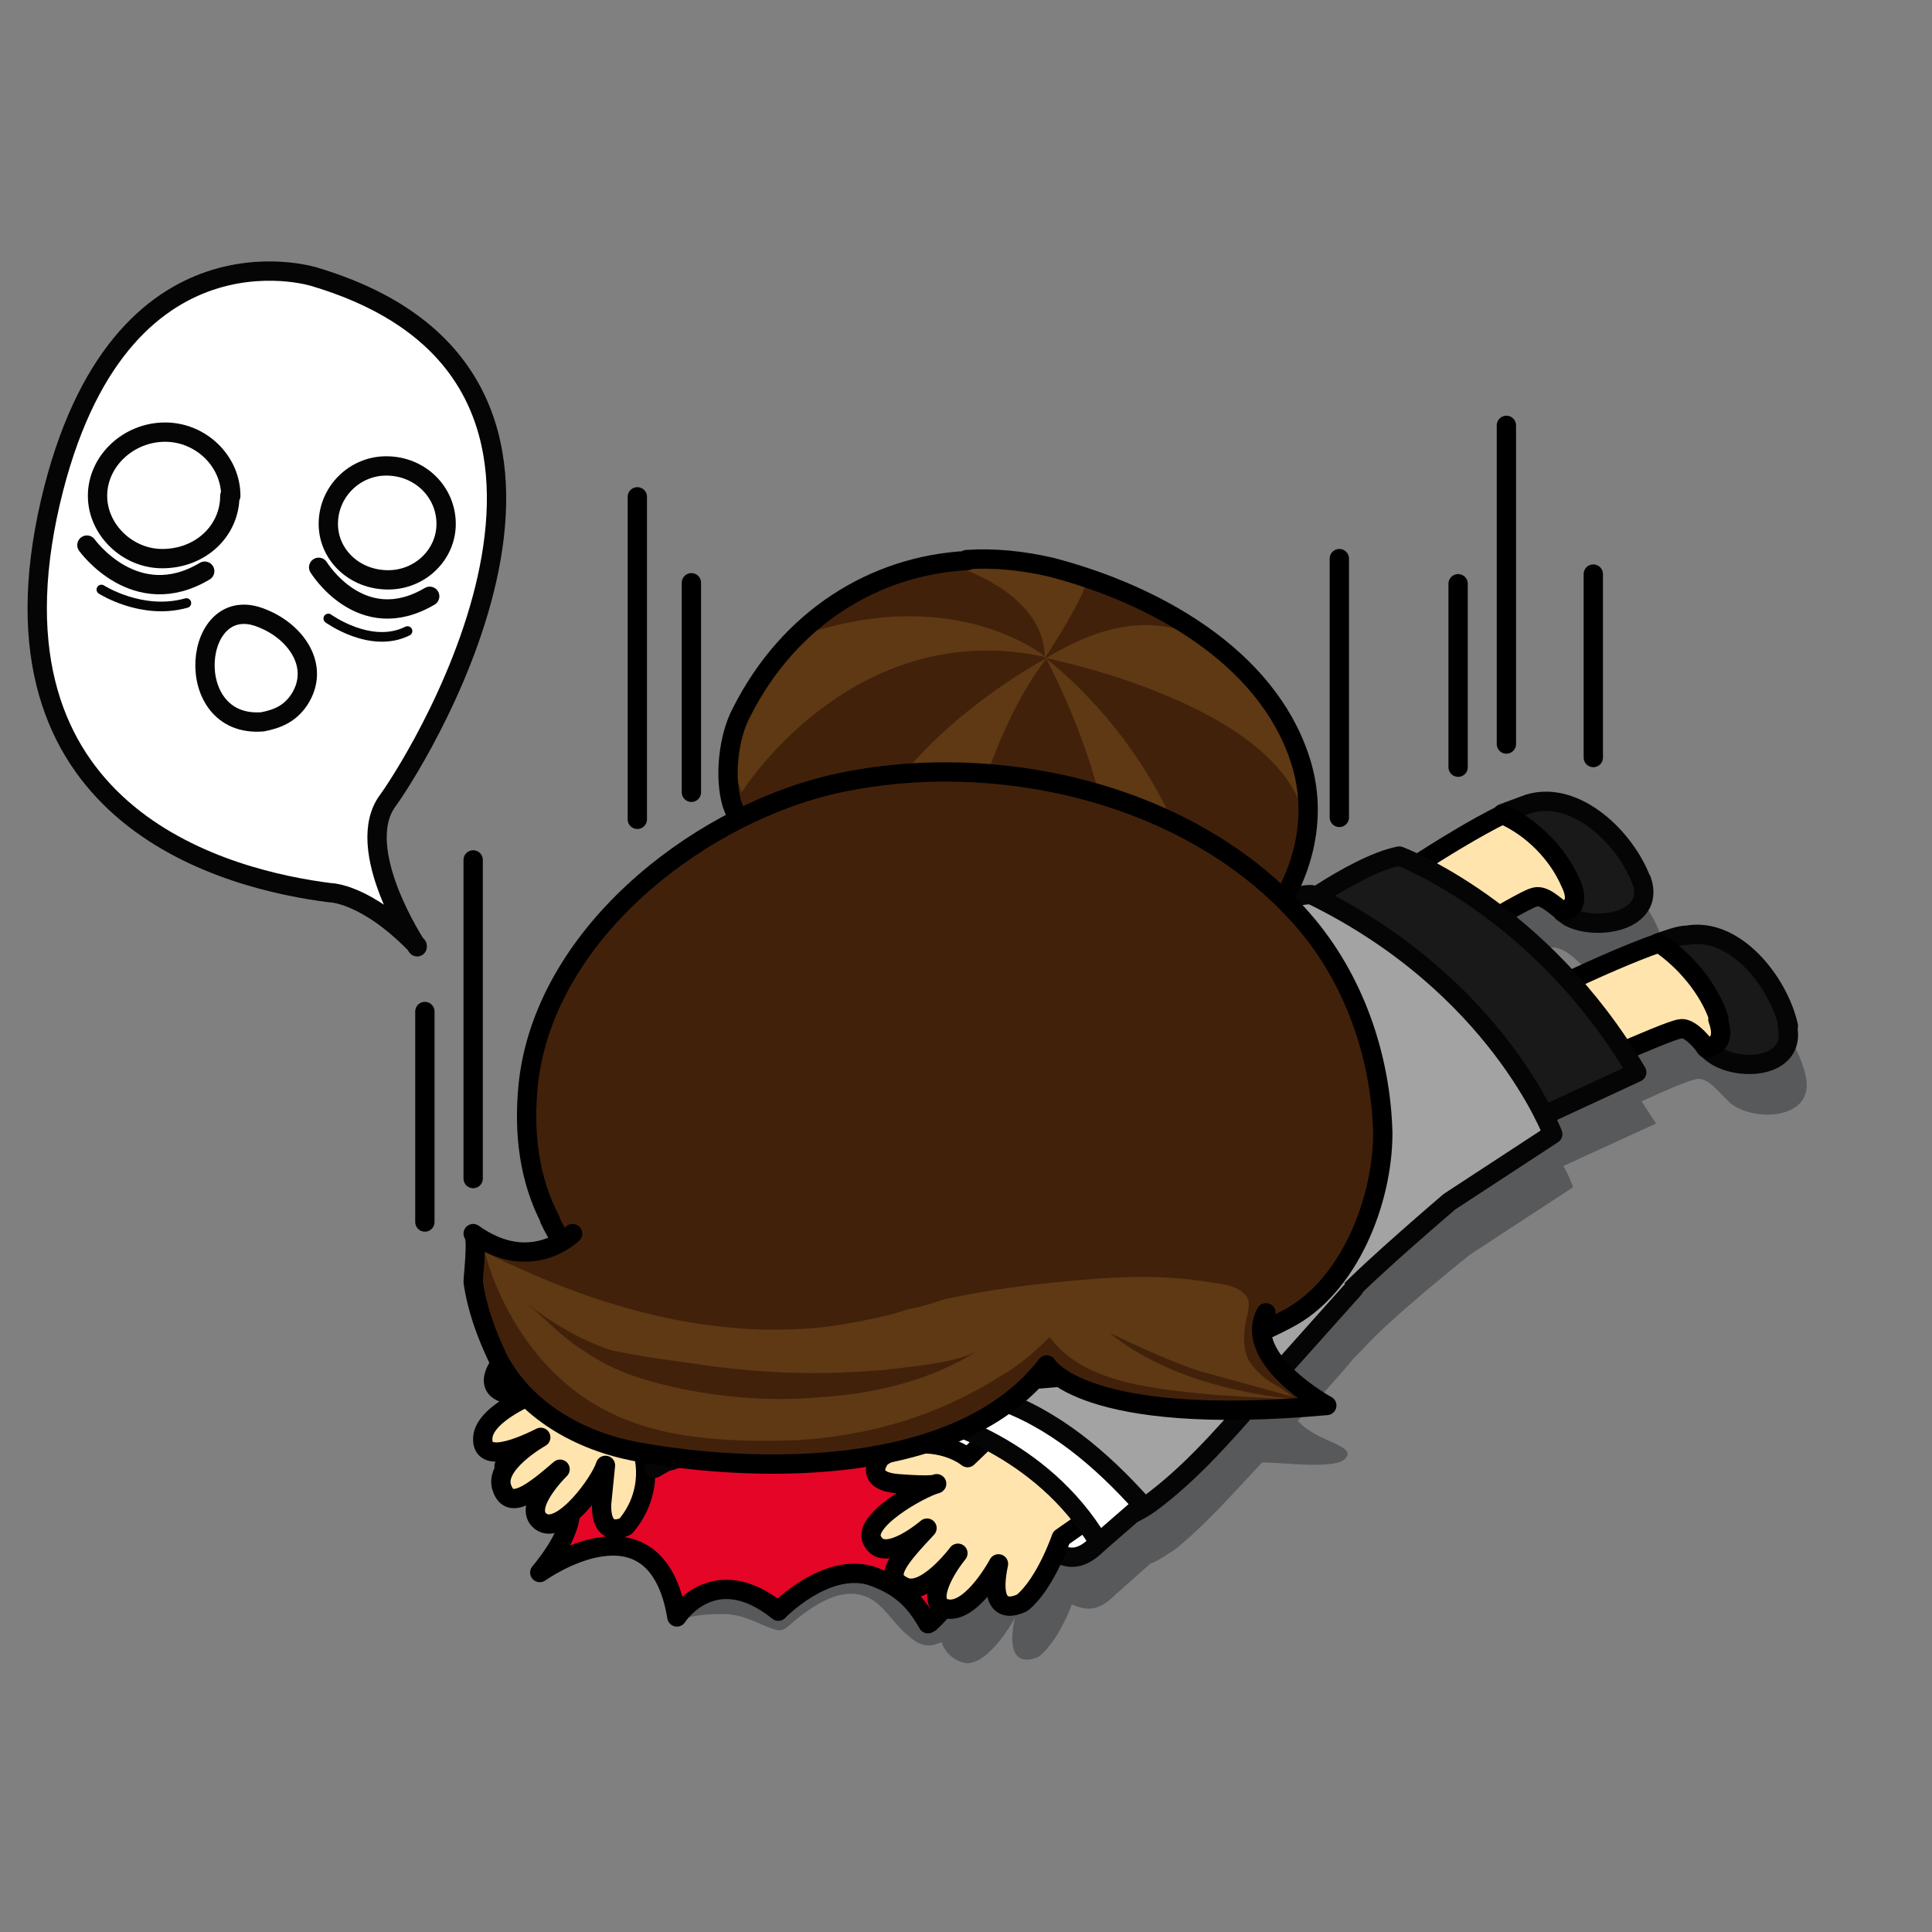
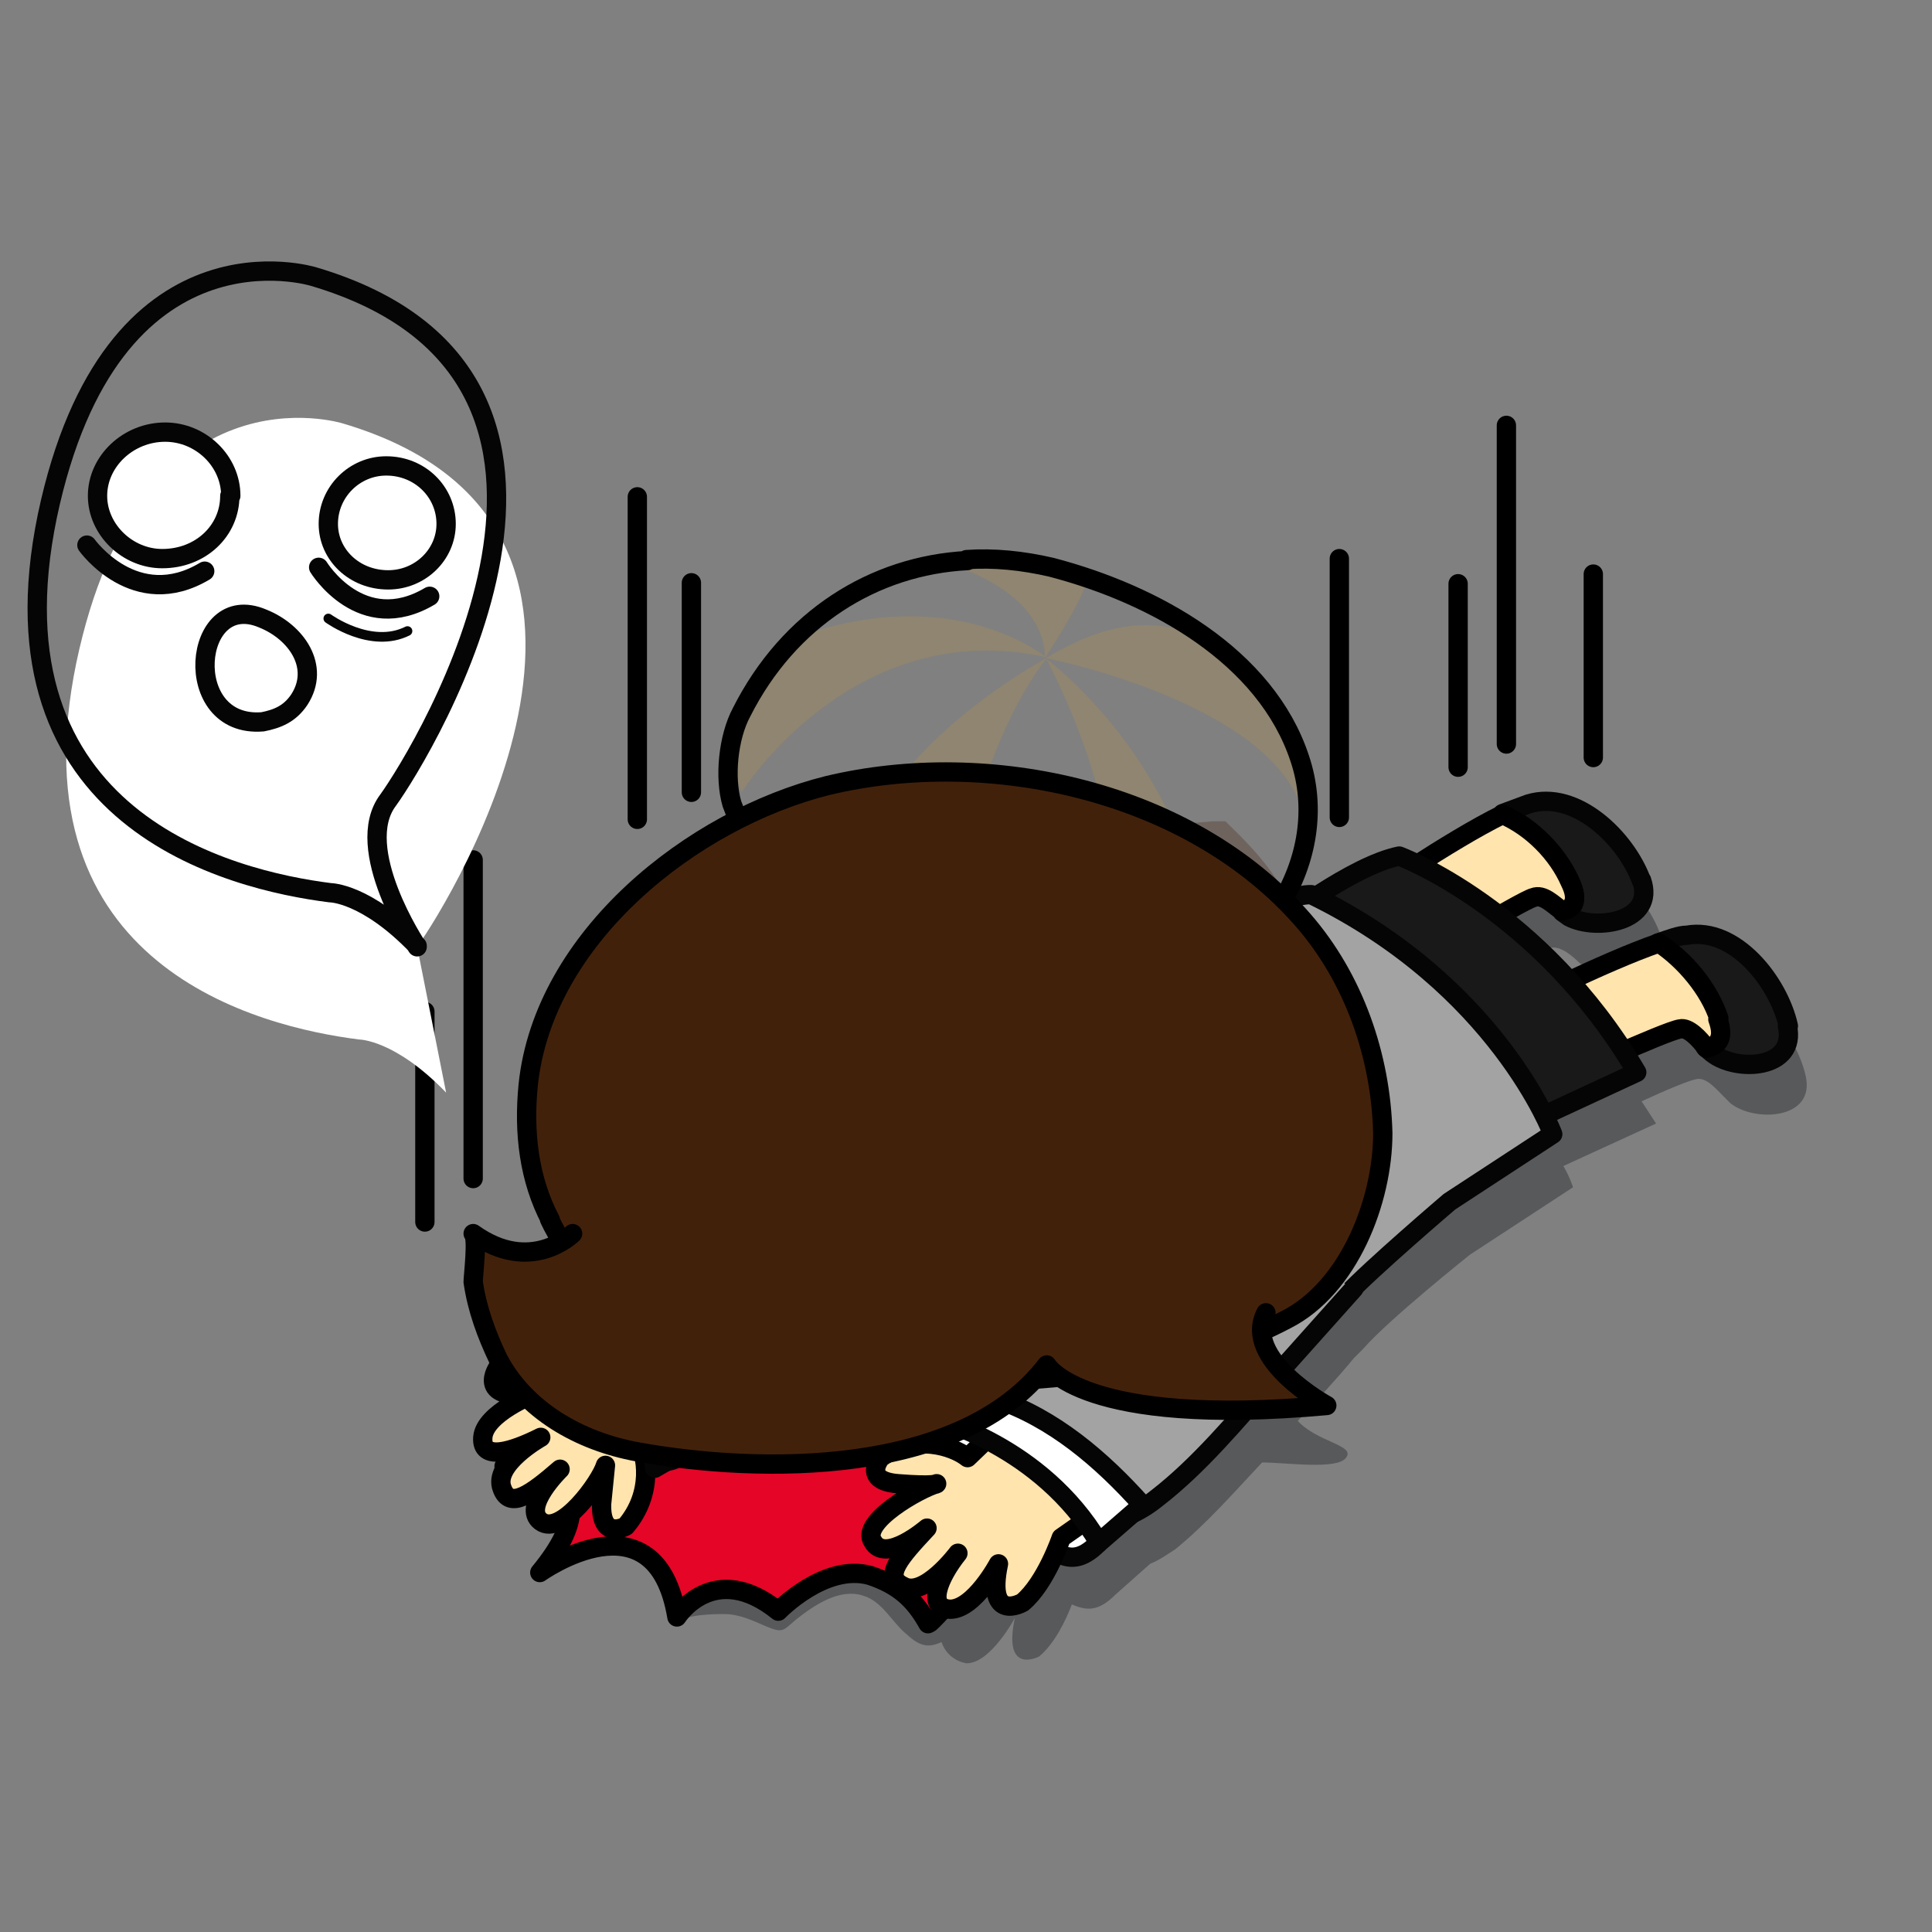
<svg xmlns="http://www.w3.org/2000/svg" viewBox="0 0 266.7 266.7">
  <rect x="0" y="0" width="266.7" height="266.7" fill="#808080" stroke="none" />
  <style>.B{stroke-width:2}.C{stroke-linejoin:round}.D{stroke-miterlimit:10}.E{fill:none}.F{stroke:#050505}.G{stroke:#000}.H{fill:#fff}.I{stroke-linecap:round}.J{fill:#ffe4ae}.K{fill:#42210b}.L{fill:#191919}</style>
  <defs>
    <clipPath id="A">
      <path d="M0 200h200V0H0z" />
    </clipPath>
    <clipPath id="B">
      <path d="M78.8 115h55.6V89.4H78.8z" />
    </clipPath>
    <clipPath id="C">
      <path d="M76 142.2h59.3V95.4H76z" />
    </clipPath>
    <clipPath id="D">
-       <path d="M50 70.4h83.8V50.8H50z" />
-     </clipPath>
+       </clipPath>
  </defs>
  <g clip-path="url(#A)" transform="matrix(1.333 0 0 -1.333 0 266.667)">
    <path d="M92.2 44.5l-17.6-2-4.3-10.6c.4 1 3.8 1 4.7 1 1.6 0 3-.7 4.4-1.3 1.7-.7 1.7-.4 3 .7 2 1.6 4.6 3.3 7 2.5 2-.6 3-2.8 4.5-4 1.4-1.3 2.3-1.4 3.6-.8.7-2 2.6-2.2 2.6-2.2 2.5 0 5 4.7 5 4.7-1.3-6 2.5-4 2.5-4 1.6 1.3 2.8 3.8 3.4 5.4 1.6-.7 2.8-.7 4.5 1l3.6 3.2c1 .4 1.8 1 2.6 1.5 3.2 2.6 6 5.8 9 9 2.5 0 7.8-.8 8.7.5 1 1.3-3 1.6-5 3.8 2 2.2 4 4.3 5.8 6.5l1 1c2.6 3 11 9.7 11 9.7l10.7 7s-.3 1-1 2.2l9.6 4.4L170 86c2.6 1.2 5 2.2 5.7 2.3 1 .2 2-1 2.8-1.8l.7-.7c2.5-2 8.8-1.7 7.8 2.8-1 4.5-5.6 10.3-10.6 9.4-.7 0-1.7-.4-2.8-.8-2.8-1-6.3-2.5-9.2-4-2.5 3-5 5-7.3 7 1.8.8 3 1.6 3.5 1.7 1 .2 2.2-.8 3-1.6l.8-.5c2.8-1.7 9-.7 7.5 3.6-1.6 4.4-7 9.5-11.7 8l-2.6-1c-2.7-1.4-6-3.4-8.7-5.2l-.7.4" fill="#58595b" />
    <path d="M96.3 32c1.2 1 10.2 11.4 9.6 12L92 60l-28.8-1.4-11-10.4s12.6-.2 3.7-11c0 0 12 8.6 14.2-4.6 0 0 3.8 6 10.5.6 0 0 4.8 5 9.5 3.7 3-1 4.6-2.5 6-5" fill="#e50526" />
    <g class="B C D">
      <path d="M96.3 32c1.2 1 10.2 11.4 9.6 12L92 60l-28.8-1.4-11-10.4s12.6-.2 3.7-11c0 0 12 8.6 14.2-4.6 0 0 3.8 6 10.5.6 0 0 4.8 5 9.5 3.7 3-1 4.6-2.5 6-5z" class="E G" />
      <path d="M95.4 68.5l-2-1.5L81 57.4l-7.4-6c-2-1.5-4.6-4-7-2-3 2.4-5.3 7.2-6.2 11-1.3 4.5-.2 8.5 3.3 11.6 4.3 3.8 9.5 6.6 14.3 9.7l8.5 5.2c.8.4 1.6 1 2.4 1.3" fill="#a3a3a3" class="F I" />
    </g>
    <path d="M58 67c-4-3-1-5 1.5-10.6 2.3-5.5 5.6-9.4 7.3-8.6 1.8.7 1.2 5.8-1 11.3-2.3 5.2-7.3 8.2-7.8 8" class="H" />
    <g class="B C D">
      <path d="M58 67c-4-3-1-5 1.5-10.6 2.3-5.5 5.6-9.4 7.3-8.6 1.8.7 1.2 5.8-1 11.3-2.3 5.2-7.3 8.2-7.8 8z" class="E F" />
      <path d="M68.7 53.3L66 51c1-1.5 1.7-5.6-1.2-9 0 0-2.6-1.5-2.5 2.3l.4 4c-.5-1.7-4.6-7.4-6.7-5.8-2 1.5 2 5.4 2 5.4-3-2.6-5.2-4.2-6-2-1 2.5 4 5.3 4 5.3-3-1.5-6.2-2.5-6 0s5.3 4.5 5.3 4.5c-6.2-.7-3.7 2.8-3.7 2.8C54 61 59 61.8 59 61.8l3 3.7" class="G I J" />
    </g>
-     <path d="M58 67l4.8 3.7c3.8-5 7.2-10.7 8.3-17 0-.2 1-3.3.5-3.5L67.8 48S67 59 58 67" class="H" />
    <path d="M58 67l4.8 3.7c3.8-5 7.2-10.7 8.3-17 0-.2 1-3.3.5-3.5L67.8 48S67 59 58 67z" class="B C D E F" />
    <path d="M170 108.8c-1.6 4.4-6.8 9.5-11.7 8l-2.7-1c3-1.4 5.7-4.2 7-7 1-2.3.2-3-.8-3.2l.7-.5c2.8-1.5 9-.5 7.5 3.8" class="L" />
    <path d="M170 108.8c-1.6 4.4-6.8 9.5-11.7 8l-2.7-1c3-1.4 5.7-4.2 7-7 1-2.3.2-3-.8-3.2l.7-.5c2.8-1.5 9-.5 7.5 3.8z" class="B C D E F" />
    <path d="M162.6 108.7c-1.3 3-4 5.7-7 7-5.5-2.7-14-8.6-14-8.6l5-7s11 6.7 12.2 7c1 .4 2-.7 3-1.4 1 .2 1.8 1 .8 3" class="J" />
    <path d="M162.6 108.7c-1.3 3-4 5.7-7 7-5.5-2.7-14-8.6-14-8.6l5-7s11 6.7 12.2 7c1 .4 2-.7 3-1.4 1 .2 1.8 1 .8 3z" class="B C D E G" />
    <path d="M185.2 93.8c-1 4.5-5.5 10.3-10.5 9.4-.8 0-1.8-.4-3-.8 2.8-1.7 5.3-4.7 6.2-7.8.6-2.3-.3-3-1.3-3l.7-.6c2.5-2 8.8-1.7 7.8 2.8" class="L" />
    <path d="M185.2 93.8c-1 4.5-5.5 10.3-10.5 9.4-.8 0-1.8-.4-3-.8 2.8-1.7 5.3-4.7 6.2-7.8.6-2.3-.3-3-1.3-3l.7-.6c2.5-2 8.8-1.7 7.8 2.8z" class="B C D E F" />
    <path d="M178 94.6c-1 3-3.5 6-6.2 7.8-5.8-2-15-6.7-15-6.7L161 88s11.5 5.3 13 5.5c.8.2 2-1 2.7-2 1 .2 2 .8 1.2 3" class="J" />
    <path d="M178 94.6c-1 3-3.5 6-6.2 7.8-5.8-2-15-6.7-15-6.7L161 88s11.5 5.3 13 5.5c.8.2 2-1 2.7-2 1 .2 2 .8 1.2 3z" class="B C D E G" />
    <path d="M132.3 104.4s7.7 6 12.6 7c0 0 14.6-5.4 24.6-22.4l-12.3-5.7s-16 18.2-25 21" class="L" />
    <g class="B C D F">
      <path d="M132.3 104.4s7.7 6 12.6 7c0 0 14.6-5.4 24.6-22.4l-12.3-5.7s-16 18.2-25 21z" class="E" />
      <g fill="#a3a3a3" class="I">
        <path d="M129 62c-4.8 1.2-9 4.3-12.7 7.4-7.5 6.3-10.5 15 1.5 26.7 12 11.8 18 11.3 18 11.3 19.3-9.4 25-24.8 25-24.8l-10.7-7s-8.2-7-10.7-9.7c-2.5-2.8-9-5.3-10.4-4" />
        <path d="M122 76.7l-2-1.7-11.6-10.5-7-6.3c-2-1.6-5-3.8-3.4-6.6 1.8-3.4 6.2-6.4 9.6-8 4.3-2 8.5-1.7 12.2 1.3 4.4 3.4 8.2 8 12 12.3l8.4 9.4" />
      </g>
    </g>
    <path d="M113.7 40.2c-3.4-3.4-5 0-10 3.2-5 3.3-8.3 7.2-7.3 8.8s6 .2 11-3c4.7-3.2 6.7-8.6 6.3-9" class="H" />
    <g class="B C D">
      <path d="M113.7 40.2c-3.4-3.4-5 0-10 3.2-5 3.3-8.3 7.2-7.3 8.8s6 .2 11-3c4.7-3.2 6.7-8.6 6.3-9z" class="E F" />
      <path d="M102.7 51.5l-2.5-2.4c-1.5 1.2-5.5 2.5-9 0 0 0-2-2.4 1.8-2.7s4 0 4 0c-1.8-.5-8-4-6.6-6 1.3-2.3 5.6 1.4 5.6 1.4-2.8-3-4.6-5-2.5-6 2.2-1.3 5.7 3.4 5.7 3.4-2-2.5-3.3-5.7-.8-5.8 2.5 0 5 4.7 5 4.7-1.3-6.2 2.5-4 2.5-4 2.4 2 4 6.7 4 6.7l4 2.8" class="G I J" />
    </g>
    <path d="M113.7 40.2l4.6 4c-4.2 4.7-9.2 9-15.2 11-.2.2-3 1.5-3.3 1.2l-3-3.3s11-2.7 17-12.8" class="H" />
    <path d="M113.7 40.2l4.6 4c-4.2 4.7-9.2 9-15.2 11-.2.2-3 1.5-3.3 1.2l-3-3.3s11-2.7 17-12.8z" class="B C D E F" />
    <g clip-path="url(#B)" opacity=".3" class="K">
      <path d="M78.8 111c.5 0 3.3-4.5 3.7-5 3-3.7 6.7-7.2 10.8-10 9.7-7 20.8-9 32.6-2.6 4 2.2 8.6 4.6 8.4 9.7-.2 4.8-4.4 9-7.5 12l-48.2-4" />
    </g>
-     <path d="M100.2 142c-9.7-.5-18.5-6-23.4-15.7-1.4-2.6-1.8-6.8-1-9.5 3-8.4 12-13.5 19.7-17 7.6-3.7 15.5-6 24.3-3.3 10.8 3.3 18.3 14.6 14.8 25-3.5 10.6-15 17-25.7 19.8-3 .7-6 1-8.8.8" class="K" />
    <g clip-path="url(#C)" opacity=".2" fill="#cc9932">
      <path d="M82.3 134s-8.8-7.8-5.5-16c0 0 11.5 18.4 31.5 14 0 0-9.5 8-26 2M88 103.7l9.4-5s2.3 22 11 33.2c0 0-22.6-11.8-20.4-28.3" />
      <path d="M110 95.4s10.5-.8 15.7 3.8c0 0-.6 19-17.4 32.7 0 0 14.3-26 1.7-36.6m17.7 36.4c-8 7-16.2 2-19.4.2 0 0 27-5.3 27-18.6 0 0 .3 11.2-7.6 18.3m-28.5 9.7s9-2.7 9-9.4c0 0 4 6 4.4 8.2 0 0-9.5 3.6-13.4 1" />
    </g>
    <path d="M100.2 142c-9.7-.5-18.5-6-23.4-15.7-1.4-2.6-1.8-6.8-1-9.5 3-8.4 12-13.5 19.7-17 7.6-3.7 15.5-6 24.3-3.3 10.8 3.3 18.3 14.6 14.8 25-3.5 10.6-15 17-25.7 19.8-3 .7-6 1-8.8.8z" class="B C D E G" />
    <path d="M57 73.7c-2.2 4.2-2.8 9-2.3 14 1.6 15.3 17 27.5 31 31 16.7 4 37.6-.5 49.3-14 5.2-6 8-14 8.2-22 0-7-3.5-16-10-19.3-8.3-4.4-18.5-5.7-27.7-6.3-9.6-.6-19.3-.2-28.6 2.2-8 2-16.5 7-20 14.5" class="K" />
    <g class="B C D G">
      <path d="M57 73.7c-2.2 4.2-2.8 9-2.3 14 1.6 15.3 17 27.5 31 31 16.7 4 37.6-.5 49.3-14 5.2-6 8-14 8.2-22 0-7-3.5-16-10-19.3-8.3-4.4-18.5-5.7-27.7-6.3-9.6-.6-19.3-.2-28.6 2.2-8 2-16.5 7-20 14.5z" class="E" />
      <path d="M59.3 72.3S55 68 49 72.3c.5-.4 0-4.4 0-5 .4-2.8 1.4-5.5 2.6-8C54.4 54 60 50.8 66 49.7c12.7-2.3 33.5-2.6 42.4 9 0 0 3.6-6.5 29-4.2 0 0-8.8 4.8-6.3 9.6" class="I K" />
    </g>
    <g clip-path="url(#D)" opacity=".2">
      <path d="M85.4 55.4c-6-.6-12.2 0-18 1.6-2.6.7-5 1.8-7 3.2-2.3 1.4-4 3.4-6 5 2.5-2 5.8-4 9-5 2.8-.6 5.8-1 8.7-1.4 6.6-1 13-1.2 19.6-.6 2.4.3 7.5.7 9.6 2-4.7-3-10.3-4.4-15.8-4.8m28.6 7c.2 0 4.8-2.5 10-4.3l9.8-2.7-1.4 1c-1.4.7-2.6 1.7-3.3 3-.5 1.2-.4 2.5-.2 3.7.2 1 .7 2.3-.2 3-1 1-2.7 1-3.8 1.2-4.3.7-8.7.6-13 .2-4.8-.4-9.6-1-14.2-2-1.2-.4-2.4-.8-3.6-1l-2-.6c-3-.7-6.4-1.4-9.8-1.5-11.3-.5-22.2 3-32.2 8 0 0 2.6-11.4 12.7-16.5 5.8-3 13-3.2 19.6-3 7.7.5 14.6 2.5 21.2 6.7 1.8 1 3.5 2.5 5 4 3.6-5 11.5-5.4 17-6l6.8-.4h1c-14 1.6-19.3 7.5-19.3 7.5" fill="#cc9932" />
    </g>
    <path d="M156 156v-33m-5 16.6v-19m14 20v-19m-26.3 20.6v-26.8M49 111V78m-5 17.3V73.5m27.6 66.2V118M66 148.6v-33.4" fill="#e50526" class="B C D G I" />
-     <path d="M43.2 102s-6.8 10.2-3 15.2c3.6 5 27.4 43.8-7.7 54.2 0 0-21 6.6-27.6-24.8-6.5-31.5 19-37.7 29.3-39 0 0 3.7 0 9-5.5" class="H" />
+     <path d="M43.2 102c3.6 5 27.4 43.8-7.7 54.2 0 0-21 6.6-27.6-24.8-6.5-31.5 19-37.7 29.3-39 0 0 3.7 0 9-5.5" class="H" />
    <path d="M43.2 102s-6.8 10.2-3 15.2c3.6 5 27.4 43.8-7.7 54.2 0 0-21 6.6-27.6-24.8-6.5-31.5 19-37.7 29.3-39 0 0 3.7 0 9-5.5z" class="B C D E F" />
    <path d="M46.2 145.8c0-3.2-2.7-5.8-6-5.8-3.5 0-6.2 2.6-6.2 5.8 0 3.3 2.7 6 6 6 3.5 0 6.2-2.7 6.2-6" class="H" />
    <path d="M46.2 145.8c0-3.2-2.7-5.8-6-5.8-3.5 0-6.2 2.6-6.2 5.8 0 3.3 2.7 6 6 6 3.5 0 6.2-2.7 6.2-6z" class="B C D E F" />
    <path d="M23.8 148.7c0-3.6-3-6.5-7-6.5-3.6 0-6.7 3-6.7 6.5 0 3.6 3.2 6.6 7 6.6 3.7 0 6.8-3 6.8-6.6" class="H" />
    <g class="C D E F I">
      <path d="M23.8 148.7c0-3.6-3-6.5-7-6.5-3.6 0-6.7 3-6.7 6.5 0 3.6 3.2 6.6 7 6.6 3.7 0 6.8-3 6.8-6.6zm9.2-7.4s4.4-7.2 11.5-3" class="B" />
      <path d="M34 136s4.4-3.2 8.2-1.3" />
      <path d="M9 143.6s5-7 12.2-2.7" class="B" />
-       <path d="M10.5 139s4.2-2.7 8.8-1.4" />
    </g>
    <path d="M27.2 125.3c-8.6-.7-7.3 13.8 0 10.7 3.5-1.4 6-5 3.8-8.4-1-1.5-2.3-2-3.8-2.3" class="H" />
    <path d="M27.2 125.3c-8.6-.7-7.3 13.8 0 10.7 3.5-1.4 6-5 3.8-8.4-1-1.5-2.3-2-3.8-2.3z" class="B C D E F" />
  </g>
</svg>